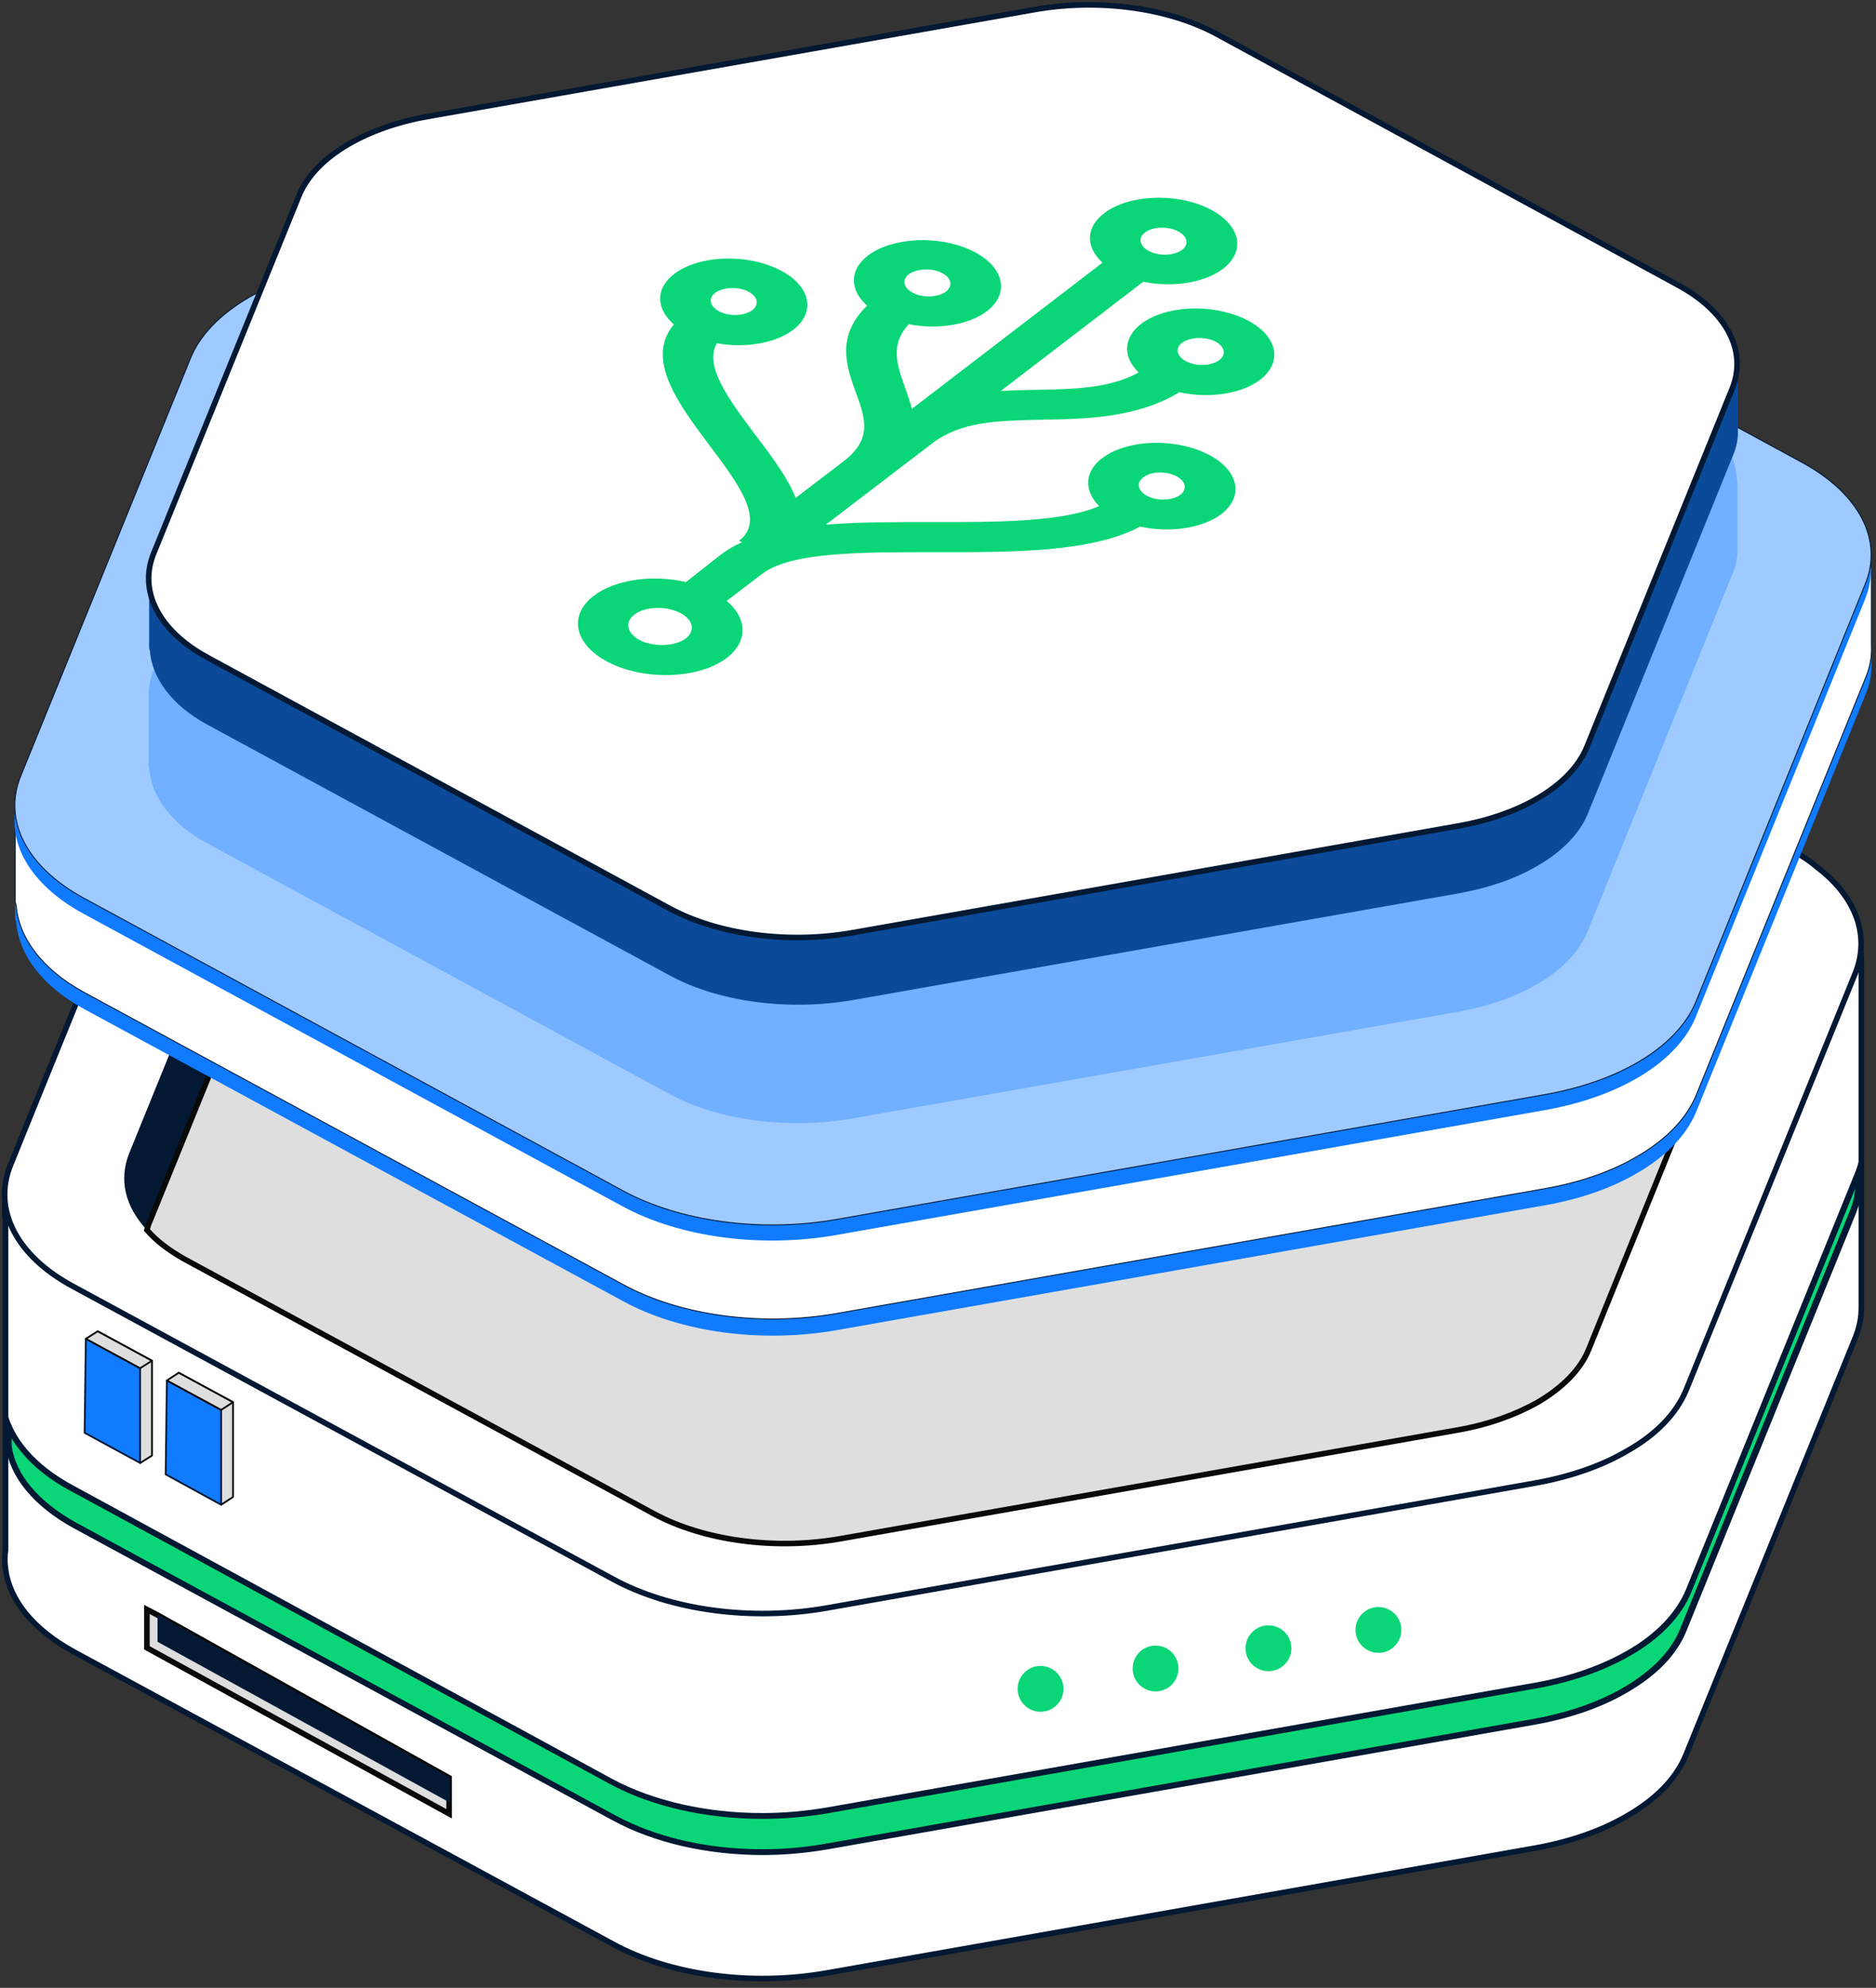
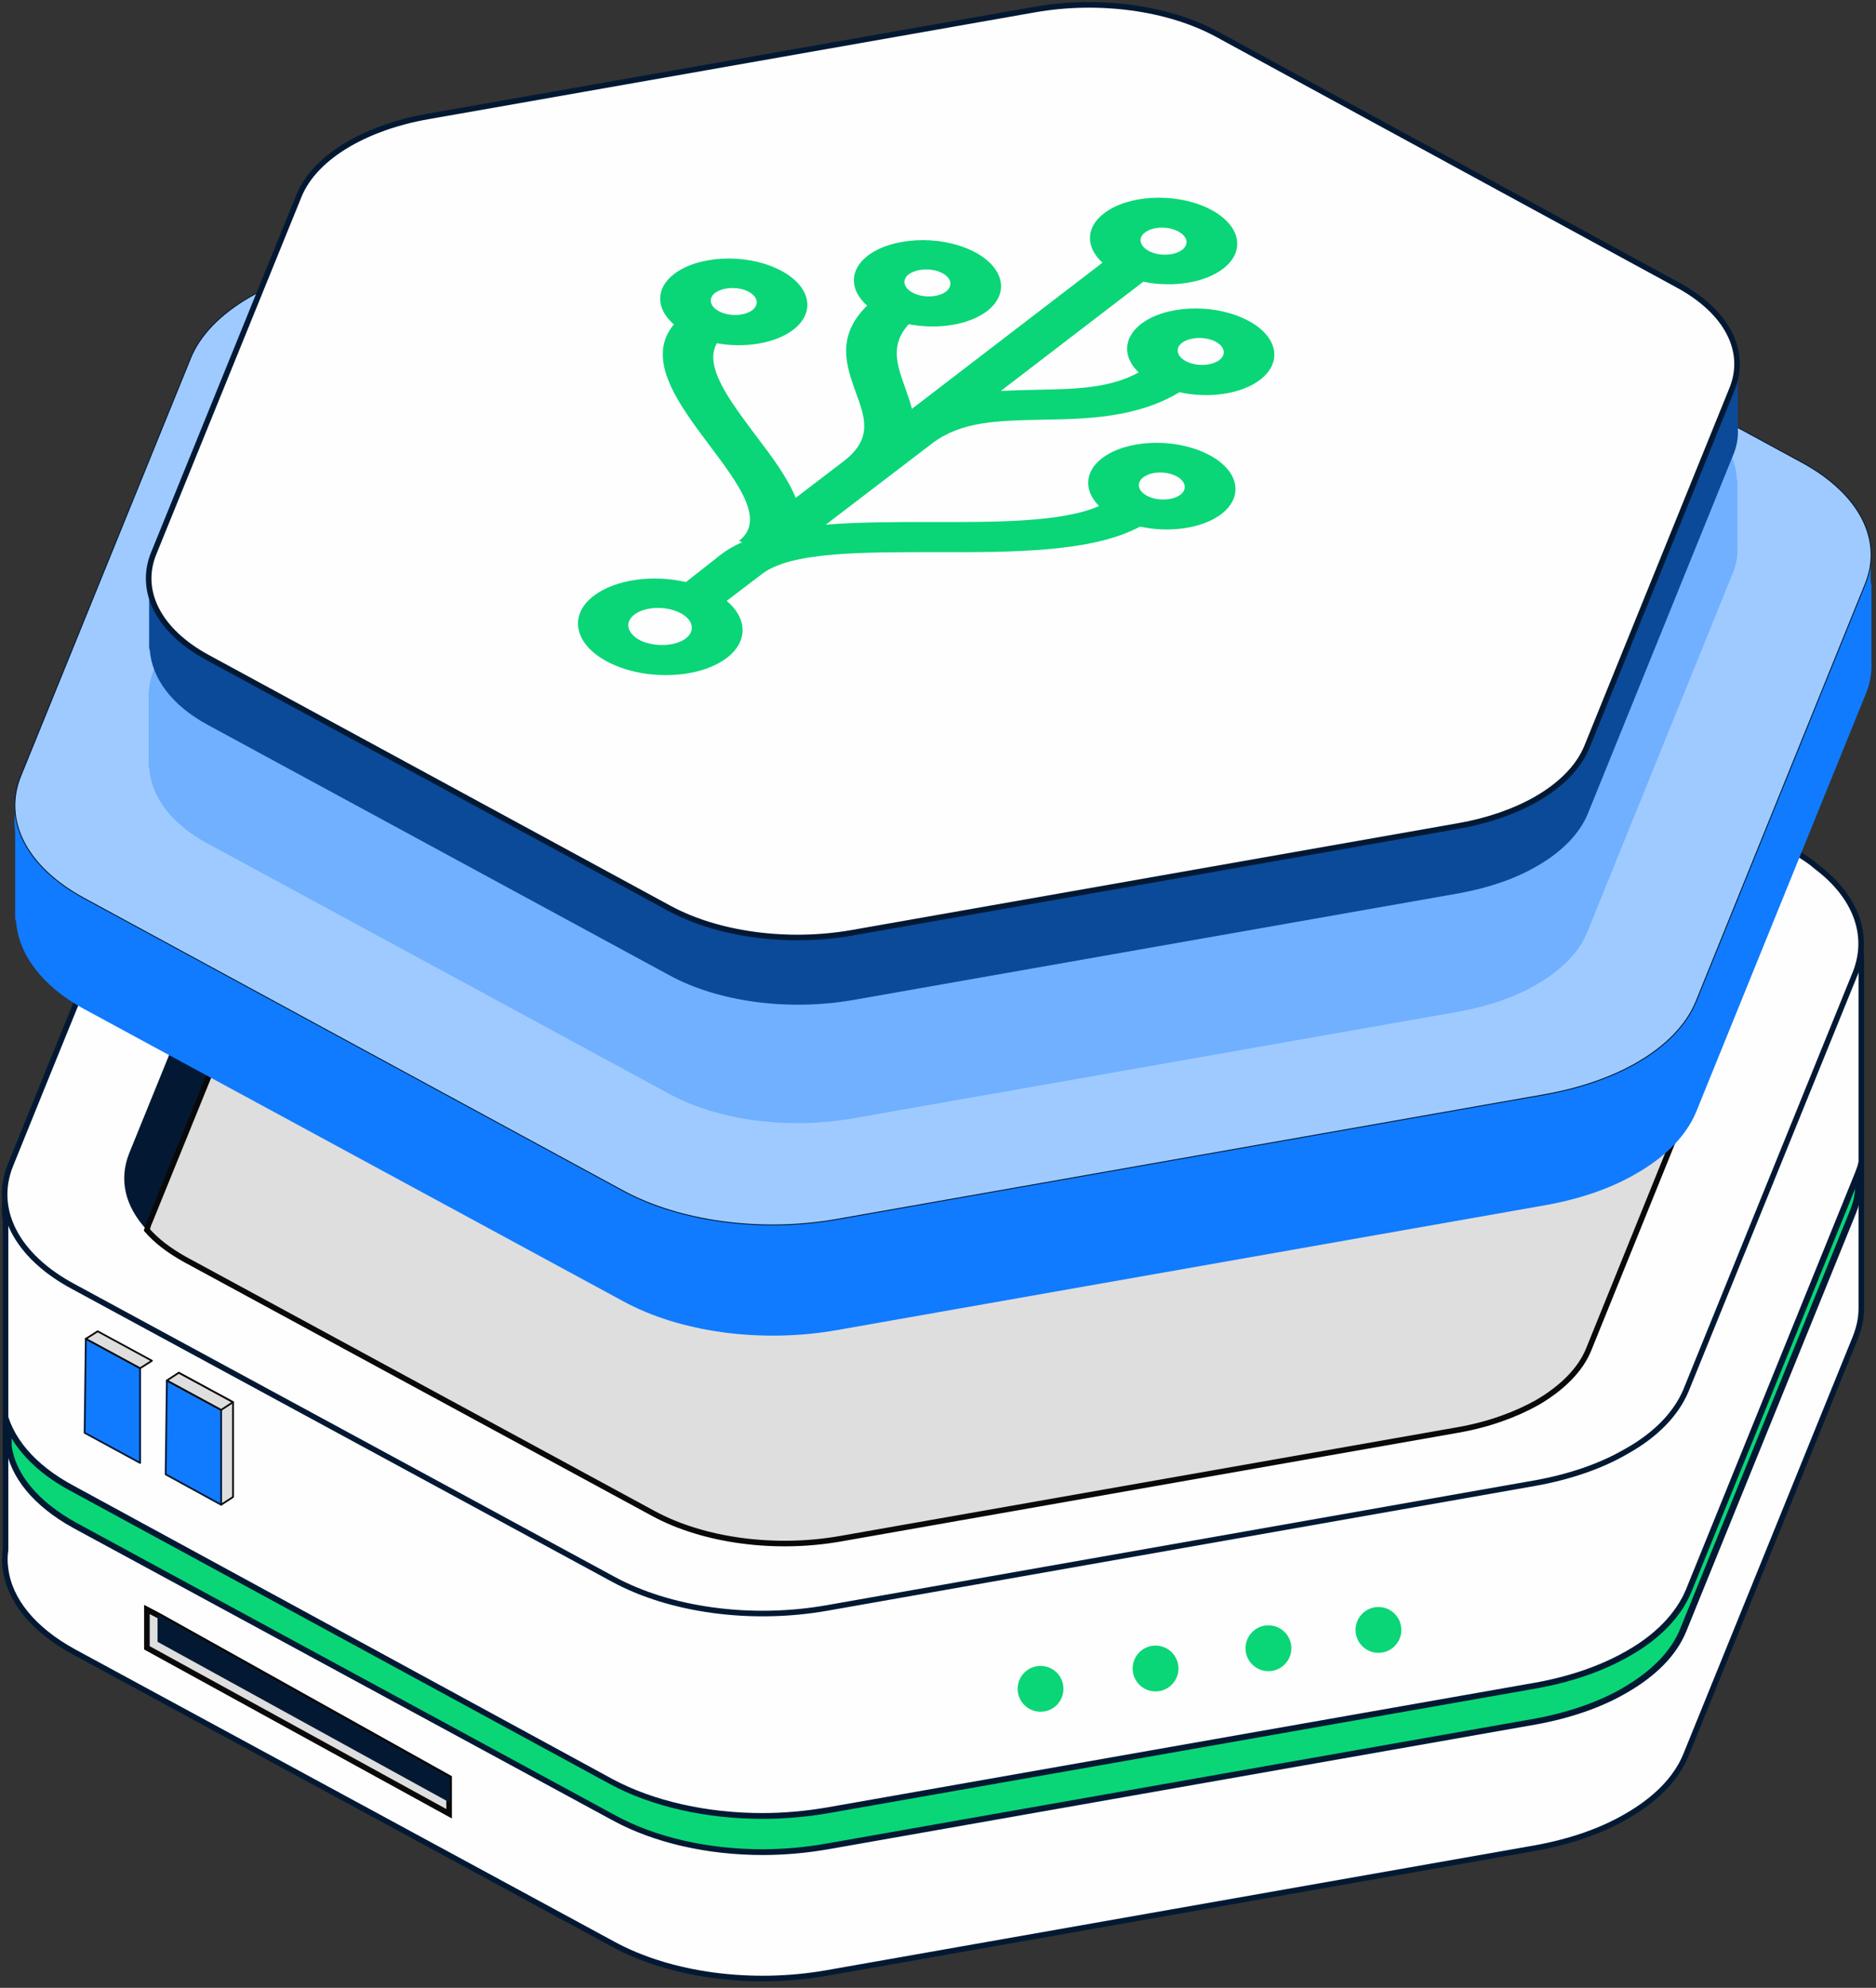
<svg xmlns="http://www.w3.org/2000/svg" width="84" height="89" viewBox="0 0 84 89" fill="none">
  <rect x="0" y="0" width="84" height="89" fill="#333333" stroke="none" />
  <g id="Group">
    <g id="Group_2">
      <g id="Group_3">
        <path id="Vector" d="M0.248 54.627V69.391C0.205 69.672 0.205 69.963 0.248 70.244C0.421 71.648 1.501 72.966 3.293 73.948L27.442 87.038C30.012 88.442 33.652 88.928 37.022 88.334L68.752 82.74C70.307 82.459 71.711 81.973 72.835 81.314C74.13 80.569 75.049 79.651 75.491 78.571L83.084 59.865C83.257 59.422 83.343 59.012 83.343 58.569V42.985C83.343 41.43 82.241 39.918 80.254 38.838L56.094 25.727C53.524 24.344 49.885 23.858 46.536 24.452L14.806 30.047C13.229 30.327 11.825 30.813 10.702 31.472C9.406 32.196 8.488 33.157 8.067 34.215L0.453 52.899C0.226 53.472 0.161 54.066 0.248 54.627Z" fill="#FEFEFE" stroke="#031933" stroke-width="0.25" stroke-miterlimit="10" />
        <g id="Group_4">
          <path id="Vector_2" d="M3.294 57.607L27.442 70.697C30.013 72.101 33.653 72.587 37.022 71.993L68.752 66.398C70.308 66.117 71.712 65.631 72.835 64.973C74.131 64.249 75.049 63.309 75.492 62.251L83.084 43.545C83.743 41.861 83.084 40.122 81.335 38.804C81.01 38.523 80.654 38.297 80.265 38.081L56.095 25.002C53.525 23.619 49.885 23.112 46.537 23.706L14.806 29.3C13.23 29.581 11.826 30.067 10.703 30.726C9.407 31.471 8.489 32.411 8.067 33.469L2.214 47.855L0.464 52.175C-0.324 54.151 0.723 56.235 3.294 57.607Z" fill="#FEFEFE" stroke="#031933" stroke-width="0.25" stroke-miterlimit="10" />
        </g>
        <g id="Group_5">
          <path id="Vector_3" d="M34.139 82.914C31.655 82.914 29.3 82.374 27.497 81.391L3.348 68.301C1.598 67.34 0.54 66.066 0.367 64.694V63.841C0.842 64.932 1.836 65.904 3.24 66.649L27.356 79.76C29.192 80.754 31.601 81.294 34.128 81.294C35.111 81.294 36.094 81.207 37.033 81.045L68.785 75.451C70.362 75.159 71.755 74.673 72.911 74.014C74.218 73.269 75.146 72.308 75.6 71.228L83.192 52.512V53.041C83.192 53.462 83.117 53.851 82.944 54.283L75.352 72.989C74.93 74.014 74.066 74.911 72.76 75.667C71.68 76.304 70.286 76.79 68.72 77.082L36.99 82.676C36.061 82.838 35.1 82.914 34.139 82.914Z" fill="#0AD677" />
          <path id="Vector_4" d="M83.065 53.223C83.043 53.558 82.968 53.882 82.817 54.238L75.224 72.944C74.814 73.938 73.961 74.812 72.686 75.558C71.617 76.184 70.235 76.67 68.701 76.951L36.971 82.545C36.053 82.707 35.091 82.794 34.141 82.794C31.679 82.794 29.346 82.254 27.564 81.282L3.426 68.181C1.719 67.242 0.683 66 0.521 64.714V64.401C1.071 65.308 1.979 66.129 3.188 66.766L27.315 79.878C29.173 80.882 31.603 81.433 34.141 81.433C35.135 81.433 36.117 81.346 37.068 81.184L68.82 75.59C70.418 75.298 71.811 74.812 72.989 74.132C74.328 73.376 75.278 72.382 75.732 71.281L83.065 53.223ZM83.313 51.484C83.292 51.808 83.205 52.143 83.076 52.467L75.483 71.184C75.041 72.231 74.123 73.182 72.848 73.905C71.703 74.564 70.321 75.05 68.766 75.331L37.014 80.925C36.063 81.087 35.091 81.174 34.13 81.174C31.679 81.174 29.27 80.644 27.423 79.651L3.318 66.529C1.547 65.589 0.488 64.315 0.251 62.954V62.652C0.229 62.673 0.229 62.716 0.229 62.738C0.229 62.76 0.229 62.781 0.229 62.781C0.207 63.04 0.207 63.31 0.251 63.548V64.714C0.423 66.118 1.503 67.436 3.296 68.419L27.445 81.508C29.292 82.513 31.689 83.053 34.152 83.053C35.113 83.053 36.085 82.966 37.035 82.804L68.766 77.21C70.321 76.929 71.725 76.443 72.848 75.784C74.144 75.039 75.062 74.121 75.505 73.041L83.097 54.336C83.27 53.893 83.357 53.482 83.357 53.04V51.895C83.335 51.776 83.335 51.614 83.313 51.484Z" fill="#031933" />
        </g>
        <g id="Group_6">
          <path id="Vector_5" d="M6.577 55.07C6.998 55.556 7.538 55.967 8.24 56.366L29.267 67.771C31.503 68.981 34.689 69.412 37.627 68.894L65.285 64.023C66.646 63.786 67.856 63.343 68.839 62.792C69.962 62.133 70.772 61.323 71.139 60.405L77.738 44.108C77.803 43.957 77.846 43.806 77.867 43.644C78.267 42.067 77.295 40.468 75.275 39.367L54.259 27.941C52.023 26.731 48.837 26.299 45.921 26.817L18.262 31.688C16.901 31.926 15.67 32.368 14.687 32.941C13.564 33.578 12.754 34.41 12.409 35.328L5.788 51.625C5.313 52.813 5.594 54.012 6.577 55.07Z" fill="#031933" />
        </g>
        <g id="Group_7">
          <path id="Vector_6" d="M6.578 55.068C6.999 55.554 7.539 55.964 8.241 56.364L29.269 67.769C31.505 68.978 34.691 69.41 37.628 68.892L65.287 64.021C66.648 63.783 67.857 63.341 68.84 62.79C69.963 62.131 70.773 61.321 71.141 60.403L77.739 44.106C77.804 43.955 77.847 43.803 77.869 43.642C77.448 43.177 76.886 42.767 76.206 42.389L55.178 30.962C52.943 29.753 49.778 29.342 46.862 29.839L19.214 34.742C17.832 34.98 16.622 35.401 15.639 35.974C14.516 36.611 13.706 37.442 13.339 38.36L6.719 54.657C6.654 54.787 6.611 54.938 6.578 55.068Z" fill="#DEDEDF" stroke="#09090A" stroke-width="0.25" stroke-miterlimit="10" />
        </g>
        <g id="Group_8">
          <path id="Vector_7" d="M0.68 37.541V41.137L0.723 41.267C0.831 42.714 1.868 44.14 3.747 45.166L27.896 58.255C30.466 59.659 34.106 60.145 37.475 59.551L69.206 53.957C70.782 53.676 72.165 53.19 73.288 52.531C74.584 51.786 75.502 50.846 75.945 49.788L83.537 31.082C83.732 30.618 83.818 30.143 83.796 29.678V26.169L83.775 26.147C83.732 24.657 82.63 23.188 80.686 22.129L56.537 9.029C53.989 7.646 50.349 7.139 47.001 7.755L15.271 13.349C13.694 13.608 12.29 14.116 11.145 14.774C9.87 15.498 8.952 16.438 8.51 17.518L0.917 36.202C0.744 36.645 0.68 37.098 0.68 37.541Z" fill="#107BFE" />
        </g>
        <g id="Group_9">
-           <path id="Vector_8" d="M0.68 36.795V40.391L0.723 40.521C0.831 41.968 1.868 43.394 3.747 44.42L27.896 57.509C30.466 58.913 34.106 59.399 37.475 58.805L69.206 53.211C70.782 52.93 72.165 52.444 73.288 51.785C74.584 51.04 75.502 50.1 75.945 49.042L83.537 30.336C83.732 29.872 83.818 29.397 83.796 28.932V25.422L83.775 25.401C83.732 23.91 82.63 22.442 80.686 21.383L56.537 8.283C53.989 6.9 50.349 6.393 47.001 7.008L15.271 12.603C13.694 12.862 12.29 13.37 11.145 14.028C9.87 14.752 8.952 15.692 8.51 16.772L0.917 35.456C0.744 35.898 0.68 36.352 0.68 36.795Z" fill="#FEFEFE" stroke="#031933" stroke-width="0.041" stroke-miterlimit="10" />
-         </g>
+           </g>
        <g id="Group_10">
          <path id="Vector_9" d="M11.143 14.027C9.858 14.772 8.929 15.711 8.508 16.77L0.904 35.465C0.116 37.441 1.174 39.515 3.734 40.908L27.872 54.008C30.431 55.401 34.082 55.887 37.452 55.293L69.193 49.699C70.759 49.418 72.152 48.932 73.275 48.284C74.56 47.55 75.489 46.599 75.921 45.552L83.503 26.846C84.313 24.87 83.233 22.796 80.673 21.403L56.546 8.292C53.986 6.899 50.347 6.413 46.999 7.007L15.258 12.601C13.681 12.882 12.277 13.368 11.143 14.027Z" fill="#107BFE" />
        </g>
        <g id="Group_11">
          <g id="Group_12">
            <path id="Vector_10" d="M11.148 13.316C9.873 14.062 8.944 15.001 8.523 16.06L0.92 34.765C0.132 36.742 1.19 38.815 3.75 40.209L27.888 53.309C30.447 54.702 34.098 55.188 37.467 54.594L69.208 49C70.774 48.719 72.168 48.233 73.291 47.585C74.576 46.85 75.505 45.9 75.937 44.852L83.518 26.147C84.328 24.171 83.248 22.097 80.689 20.704L56.551 7.593C53.991 6.199 50.352 5.713 47.004 6.307L15.262 11.902C13.686 12.172 12.282 12.668 11.148 13.316Z" fill="#9FCAFF" stroke="#031933" stroke-width="0.041" stroke-miterlimit="10" />
          </g>
        </g>
        <g id="Group_13">
          <g id="Group_14">
            <path id="Vector_11" d="M6.652 31.232V34.31L6.685 34.418C6.782 35.66 7.657 36.88 9.277 37.755L29.948 48.965C32.14 50.164 35.261 50.575 38.156 50.078L65.318 45.293C66.668 45.045 67.856 44.635 68.806 44.073C69.919 43.436 70.707 42.626 71.074 41.729L77.565 25.713C77.738 25.324 77.814 24.903 77.792 24.514V21.512L77.77 21.49C77.738 20.216 76.798 18.952 75.124 18.056L54.453 6.835C52.272 5.657 49.161 5.225 46.288 5.744L19.126 10.528C17.776 10.755 16.578 11.187 15.595 11.749C14.504 12.364 13.716 13.174 13.338 14.092L6.847 30.087C6.706 30.465 6.652 30.854 6.652 31.232Z" fill="#70B0FE" />
          </g>
        </g>
        <g id="Group_15">
          <g id="Group_16">
            <path id="Vector_12" d="M6.676 25.93V29.008L6.708 29.116C6.805 30.358 7.68 31.578 9.3 32.453L29.971 43.664C32.164 44.862 35.285 45.273 38.179 44.776L65.341 39.992C66.691 39.743 67.879 39.333 68.83 38.771C69.942 38.134 70.731 37.324 71.098 36.428L77.589 20.411C77.761 20.023 77.837 19.601 77.815 19.212V16.21L77.794 16.189C77.761 14.914 76.822 13.65 75.148 12.754L54.487 1.522C52.306 0.345 49.195 -0.087 46.323 0.431L19.161 5.216C17.811 5.442 16.612 5.874 15.629 6.436C14.538 7.052 13.75 7.862 13.372 8.78L6.881 24.774C6.73 25.163 6.676 25.552 6.676 25.93Z" fill="#0A4A98" />
          </g>
        </g>
        <g id="Group_17">
          <path id="Vector_13" d="M15.637 6.435C14.535 7.072 13.747 7.871 13.38 8.779L6.878 24.784C6.198 26.469 7.105 28.251 9.297 29.439L29.958 40.66C32.15 41.848 35.271 42.269 38.155 41.762L65.317 36.977C66.656 36.74 67.844 36.319 68.805 35.768C69.907 35.131 70.695 34.331 71.062 33.424L77.553 17.419C78.244 15.723 77.326 13.952 75.134 12.764L54.495 1.532C52.303 0.344 49.192 -0.077 46.32 0.43L19.158 5.215C17.797 5.452 16.598 5.884 15.637 6.435Z" fill="#FEFEFE" stroke="#031933" stroke-width="0.25" stroke-miterlimit="10" />
        </g>
-         <path id="Vector_14" d="M6.805 60.923L4.375 59.605L6.276 65.502L6.805 65.168V60.923Z" fill="#DEDEDF" stroke="#09090A" stroke-width="0.079" stroke-miterlimit="10" stroke-linejoin="round" />
        <path id="Vector_15" d="M6.273 61.255L3.843 59.938L3.789 64.15L6.273 65.499V61.255Z" fill="#107BFE" stroke="#031933" stroke-width="0.079" stroke-miterlimit="10" stroke-linejoin="round" />
        <path id="Vector_16" d="M4.373 59.605L3.844 59.94L6.274 61.258L6.803 60.923L4.373 59.605Z" fill="#DEDEDF" stroke="#09090A" stroke-width="0.079" stroke-miterlimit="10" stroke-linejoin="round" />
        <path id="Vector_17" d="M10.434 62.779L8.004 61.461L9.905 67.368L10.434 67.023V62.779Z" fill="#DEDEDF" stroke="#09090A" stroke-width="0.079" stroke-miterlimit="10" stroke-linejoin="round" />
        <path id="Vector_18" d="M9.902 63.126L7.472 61.809L7.418 66.01L9.902 67.371V63.126Z" fill="#107BFE" stroke="#031933" stroke-width="0.079" stroke-miterlimit="10" stroke-linejoin="round" />
        <path id="Vector_19" d="M8.002 61.461L7.473 61.806L9.903 63.124L10.432 62.779L8.002 61.461Z" fill="#DEDEDF" stroke="#09090A" stroke-width="0.079" stroke-miterlimit="10" stroke-linejoin="round" />
        <g id="Group_18">
          <path id="Vector_20" d="M61.721 74.001C62.288 74.001 62.747 73.542 62.747 72.975C62.747 72.409 62.288 71.949 61.721 71.949C61.155 71.949 60.695 72.409 60.695 72.975C60.695 73.542 61.155 74.001 61.721 74.001Z" fill="#0AD677" />
        </g>
        <g id="Group_19">
          <path id="Vector_21" d="M56.795 74.822C57.362 74.822 57.822 74.362 57.822 73.796C57.822 73.229 57.362 72.769 56.795 72.769C56.229 72.769 55.77 73.229 55.77 73.796C55.77 74.362 56.229 74.822 56.795 74.822Z" fill="#0AD677" />
        </g>
        <g id="Group_20">
          <path id="Vector_22" d="M51.741 75.728C52.307 75.728 52.767 75.268 52.767 74.702C52.767 74.135 52.307 73.676 51.741 73.676C51.174 73.676 50.715 74.135 50.715 74.702C50.715 75.268 51.174 75.728 51.741 75.728Z" fill="#0AD677" />
        </g>
        <g id="Group_21">
          <path id="Vector_23" d="M46.592 76.638C47.159 76.638 47.618 76.179 47.618 75.612C47.618 75.045 47.159 74.586 46.592 74.586C46.026 74.586 45.566 75.045 45.566 75.612C45.566 76.179 46.026 76.638 46.592 76.638Z" fill="#0AD677" />
        </g>
        <g id="Group_22">
          <path id="Vector_24" d="M6.578 72.059V73.776L20.11 81.206V79.597L7.075 72.318L6.578 72.059Z" fill="#DEDEDF" stroke="#09090A" stroke-width="0.25" stroke-miterlimit="10" />
          <path id="Vector_25" d="M7.074 72.316V73.494L20.11 80.665V79.596L7.074 72.316Z" fill="#031933" stroke="#031933" stroke-width="0.041" stroke-miterlimit="10" />
        </g>
      </g>
      <g id="Group_23">
        <g id="Group_24">
          <g id="Group_25">
            <path id="Vector_26" d="M53.966 20.282C55.435 20.962 55.759 22.183 54.69 23.014C53.837 23.662 52.357 23.867 51.05 23.576C48.901 24.731 45.326 24.731 41.859 24.721C38.544 24.721 35.412 24.71 34.127 25.693L32.539 26.902C33.457 27.68 33.511 28.706 32.55 29.451C31.351 30.369 29.04 30.488 27.387 29.721C25.746 28.954 25.39 27.583 26.588 26.675C27.549 25.941 29.234 25.714 30.714 26.06L32.28 24.829C32.561 24.613 32.874 24.429 33.23 24.278L33.09 24.213C34.3 23.295 33.057 21.653 31.751 19.915C30.401 18.111 28.867 16.081 30.174 14.525C29.375 13.834 29.331 12.916 30.185 12.268C31.254 11.447 33.328 11.339 34.796 12.031C36.265 12.711 36.589 13.942 35.52 14.763C34.71 15.379 33.349 15.595 32.096 15.368C31.513 16.405 32.647 17.895 33.813 19.461C34.537 20.411 35.261 21.373 35.628 22.291L37.777 20.649C39.073 19.655 38.749 18.727 38.317 17.56C37.896 16.383 37.421 15.065 38.825 13.683C38.047 12.992 38.015 12.095 38.857 11.447C39.926 10.627 42.011 10.519 43.469 11.199C44.938 11.879 45.261 13.111 44.192 13.931C43.371 14.558 41.968 14.763 40.693 14.515C39.84 15.443 40.164 16.34 40.531 17.366C40.639 17.668 40.747 17.981 40.833 18.305L49.365 11.761C48.609 11.069 48.599 10.184 49.441 9.547C50.51 8.726 52.573 8.618 54.042 9.298C55.522 9.989 55.835 11.21 54.765 12.031C53.934 12.668 52.497 12.884 51.191 12.614L44.808 17.506C45.348 17.474 45.888 17.463 46.406 17.452C48.156 17.42 49.689 17.387 50.986 16.675C50.273 15.994 50.283 15.13 51.093 14.504C52.163 13.683 54.225 13.575 55.705 14.266C57.174 14.947 57.498 16.167 56.429 16.999C55.586 17.647 54.107 17.852 52.811 17.56C50.899 18.716 48.642 18.759 46.633 18.791C44.635 18.835 43.037 18.867 41.741 19.85L36.978 23.489C38.468 23.371 40.099 23.371 41.697 23.371C44.581 23.381 47.562 23.381 49.214 22.658C48.534 21.977 48.545 21.124 49.355 20.509C50.424 19.699 52.487 19.591 53.966 20.282ZM30.703 28.587C31.168 28.231 31.027 27.701 30.39 27.41C29.764 27.118 28.867 27.161 28.403 27.518C27.938 27.874 28.09 28.393 28.716 28.695C29.353 28.976 30.239 28.933 30.703 28.587ZM40.92 13.132C41.373 13.348 42.022 13.305 42.356 13.057C42.691 12.797 42.594 12.409 42.14 12.203C41.687 11.987 41.039 12.031 40.693 12.279C40.358 12.538 40.466 12.916 40.92 13.132ZM32.248 13.964C32.712 14.18 33.349 14.137 33.684 13.888C34.019 13.629 33.922 13.251 33.468 13.035C33.014 12.819 32.366 12.862 32.021 13.111C31.686 13.37 31.794 13.748 32.248 13.964ZM54.377 15.271C53.912 15.055 53.275 15.098 52.929 15.346C52.595 15.595 52.692 15.983 53.156 16.199C53.621 16.415 54.258 16.372 54.593 16.124C54.928 15.875 54.841 15.487 54.377 15.271ZM51.266 10.411C50.931 10.659 51.039 11.048 51.493 11.264C51.958 11.48 52.595 11.437 52.929 11.188C53.264 10.929 53.167 10.551 52.703 10.335C52.249 10.119 51.601 10.151 51.266 10.411ZM51.417 22.226C51.871 22.442 52.519 22.399 52.854 22.15C53.189 21.891 53.081 21.513 52.627 21.297C52.163 21.081 51.525 21.113 51.191 21.373C50.856 21.632 50.953 22.01 51.417 22.226Z" fill="#0AD677" />
          </g>
        </g>
      </g>
    </g>
  </g>
</svg>